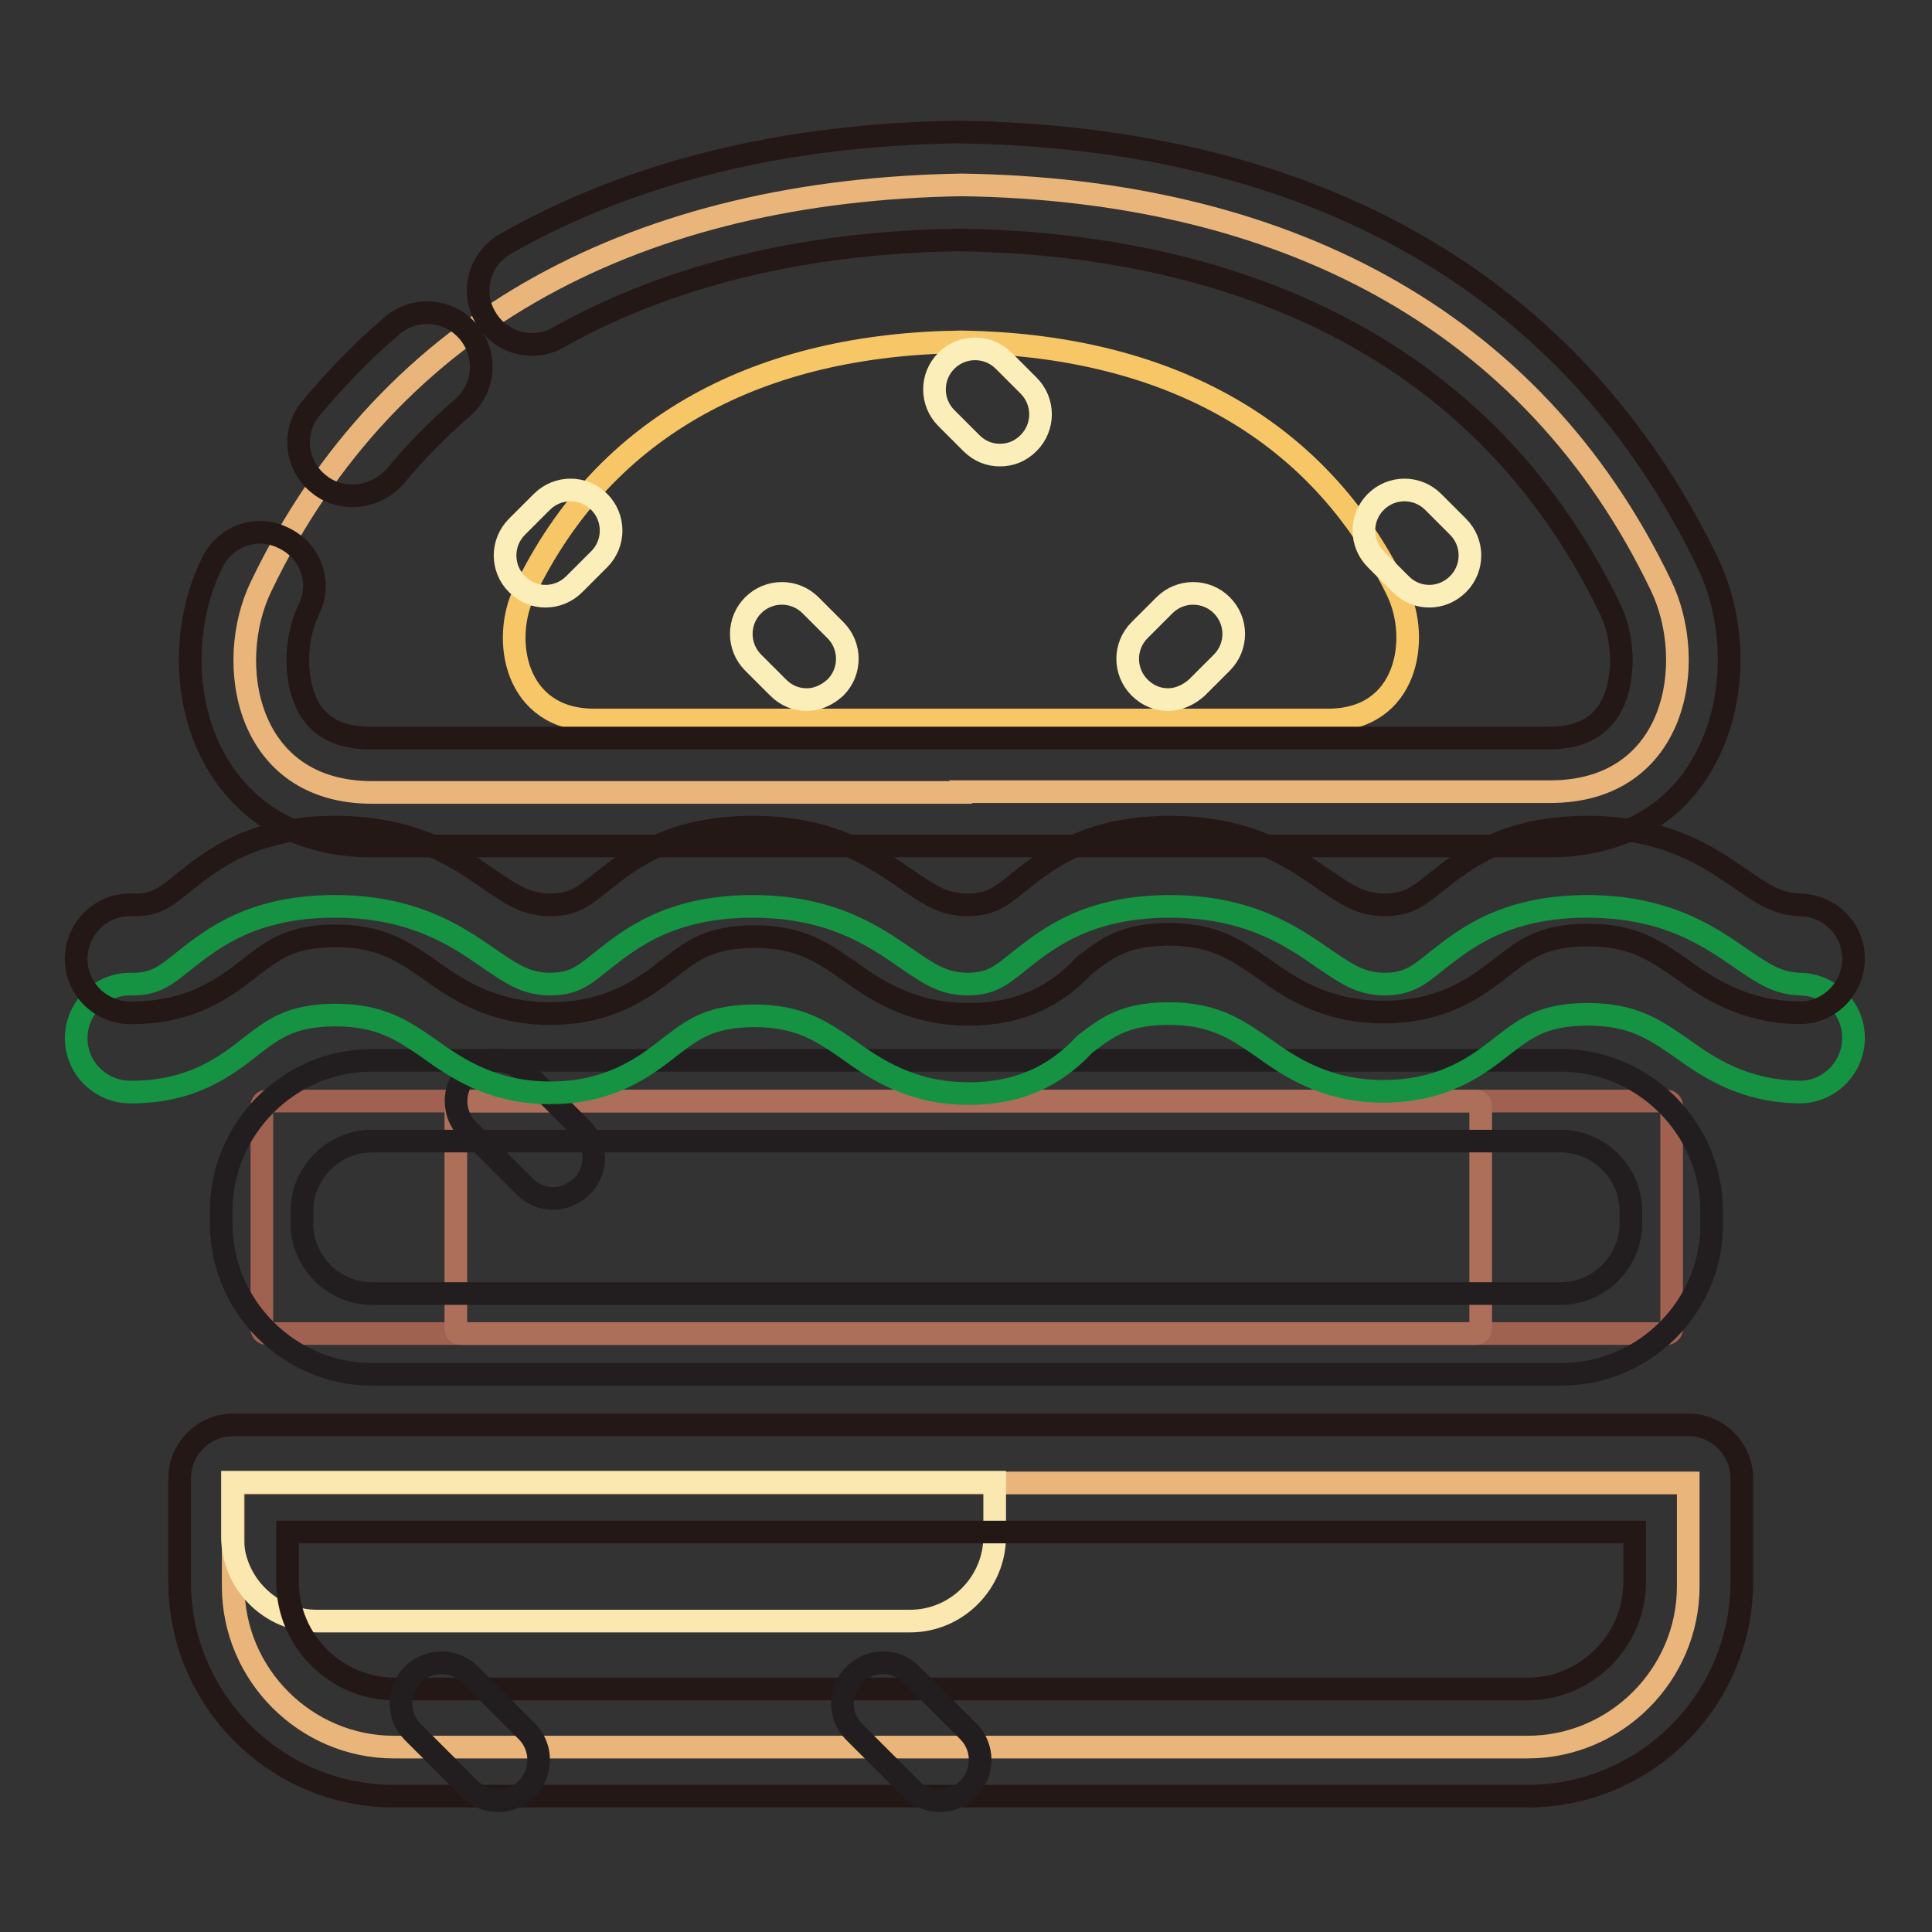
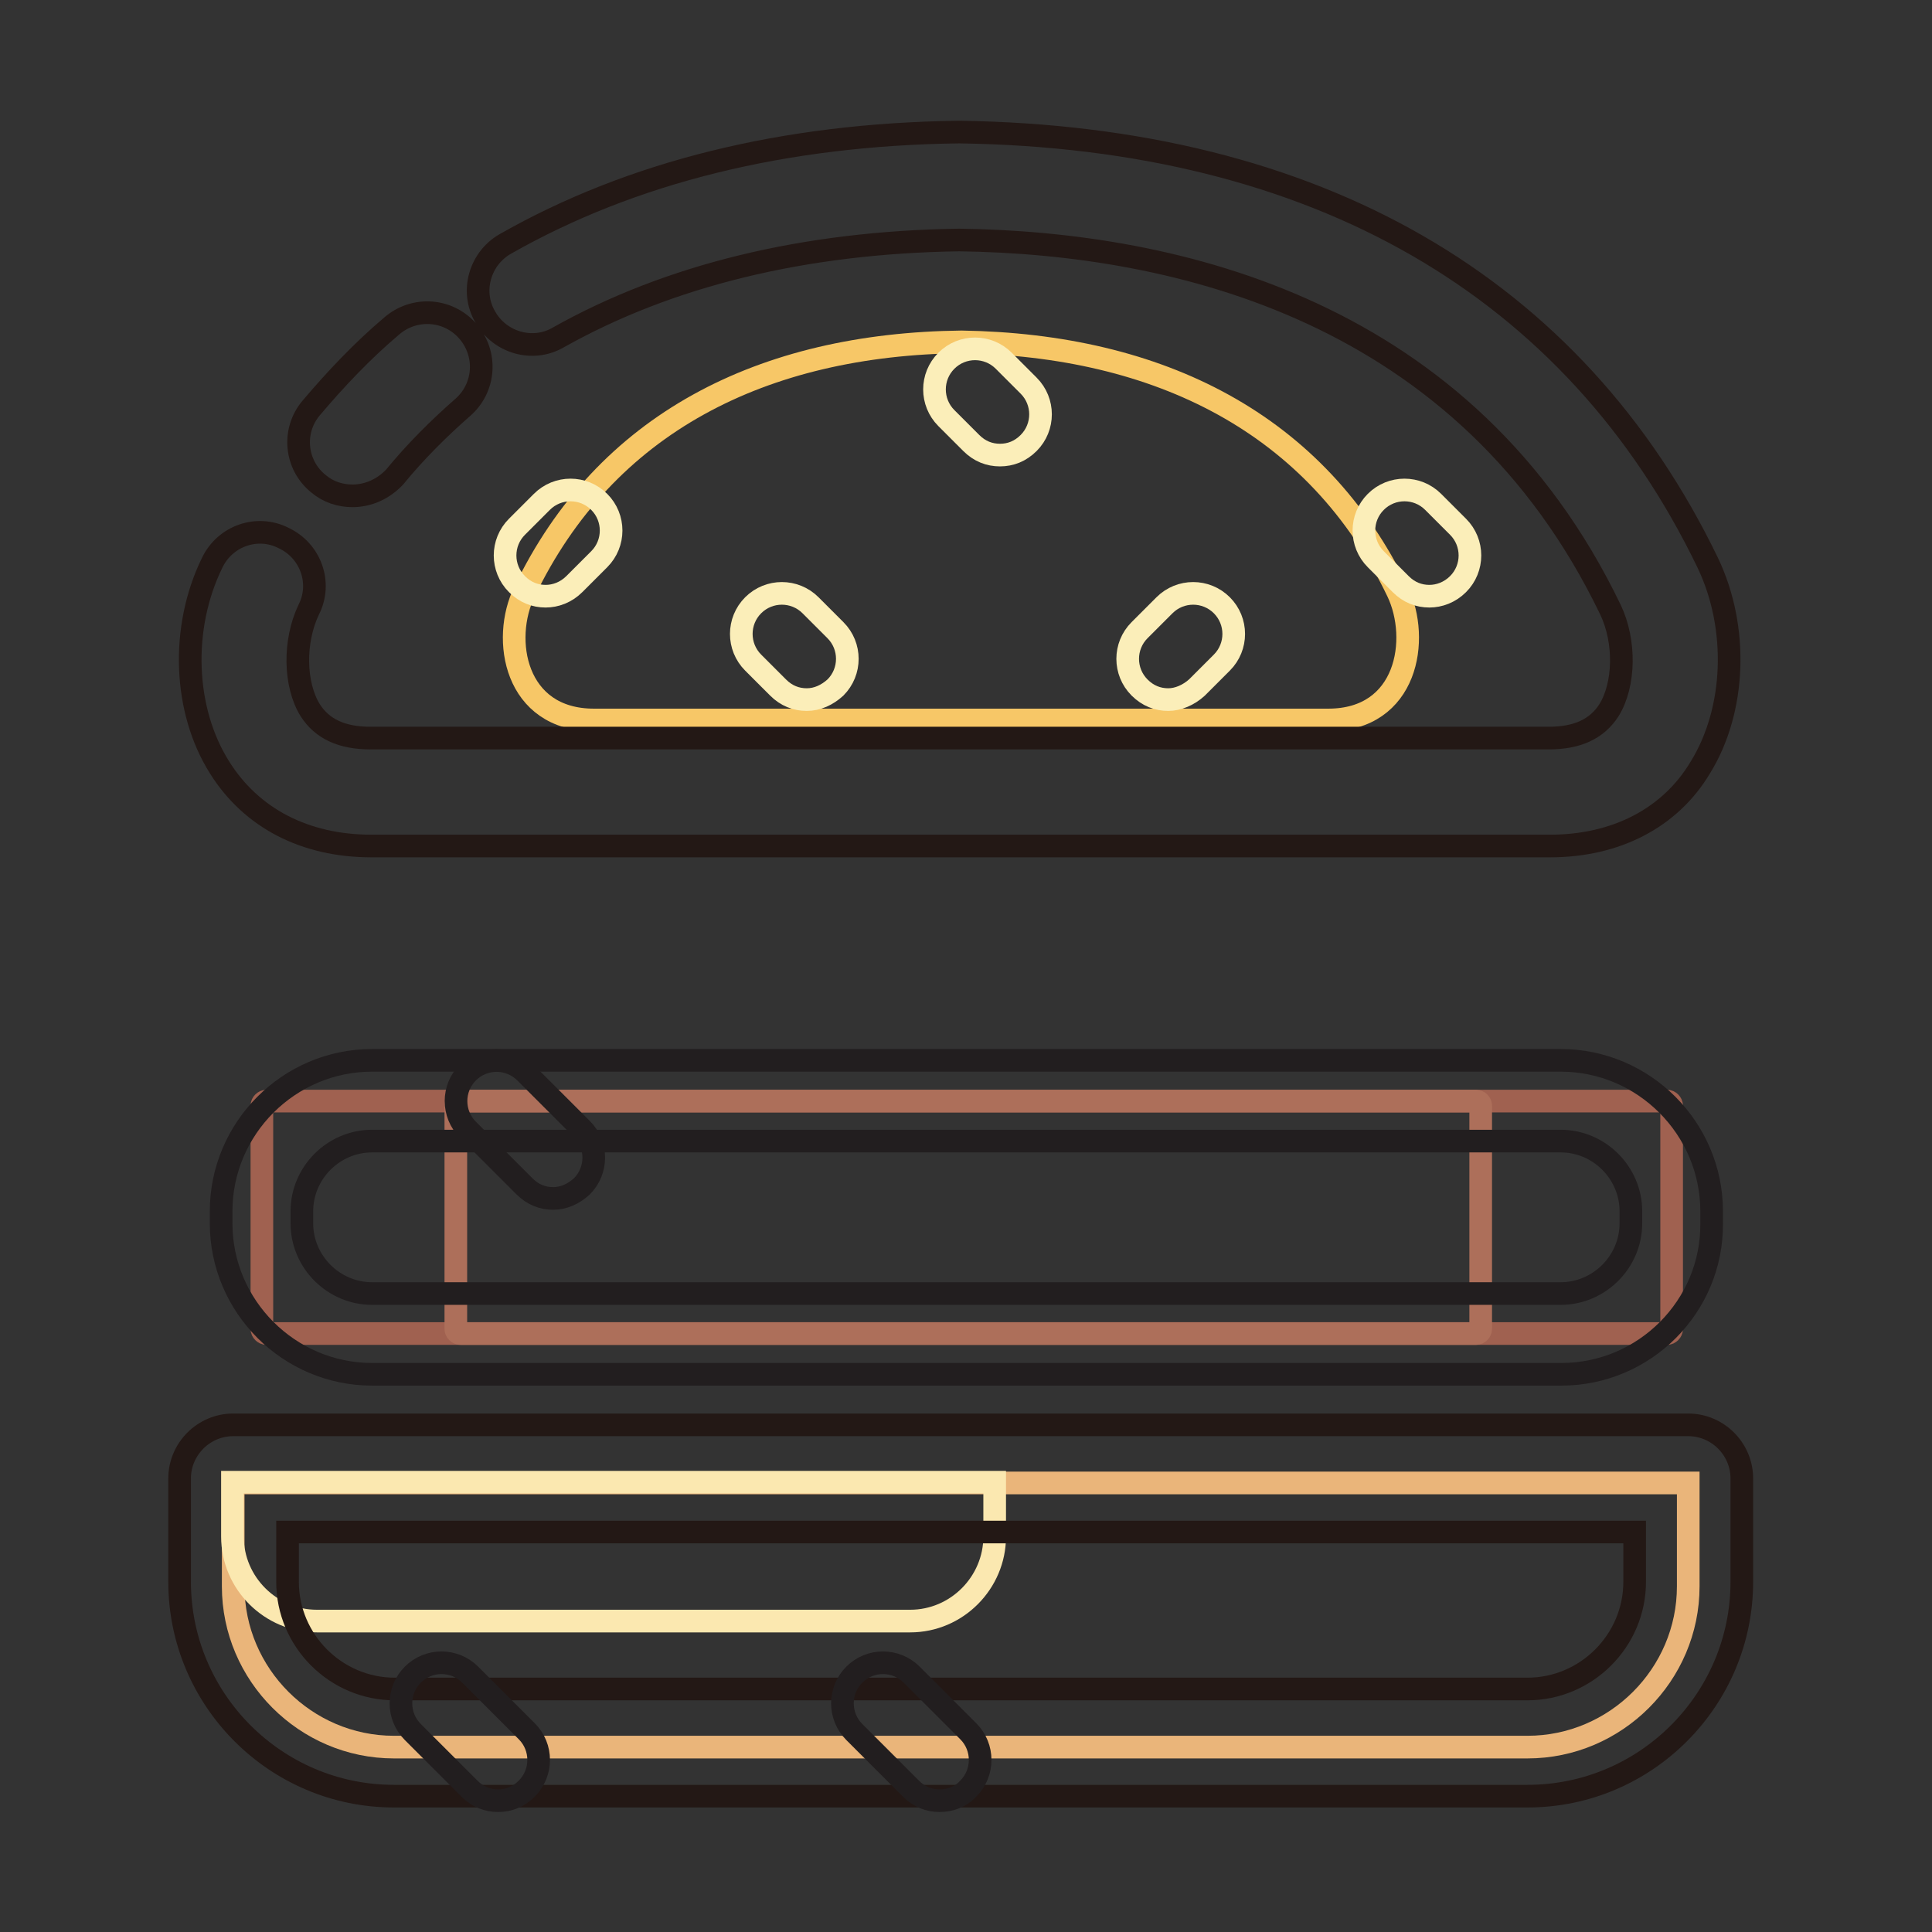
<svg xmlns="http://www.w3.org/2000/svg" version="1.1" x="0px" y="0px" viewBox="0 0 256 256" enable-background="new 0 0 256 256" xml:space="preserve">
  <rect x="0" y="0" width="256" height="256" fill="#333333" stroke="none" />
  <g>
-     <path stroke-width="3" fill-opacity="0" stroke="#eab57a" d="M127.3,104.9h78.1c16.8,0,19.6-17.1,14.7-27.3c-17.1-35.7-50.6-52.5-92.7-53.1C85.2,25.2,51.7,42,34.6,77.7 c-4.9,10.1-2.1,27.3,14.7,27.3H127.3z" />
    <path stroke-width="3" fill-opacity="0" stroke="#f7c767" d="M127.3,95.4H176c10.5,0,12.2-10.7,9.2-17c-10.7-22.3-31.6-32.7-57.8-33.1C101,45.6,80.2,56.1,69.5,78.4 c-3.1,6.3-1.3,17,9.2,17H127.3z" />
    <path stroke-width="3" fill-opacity="0" stroke="#231815" d="M205.4,112.1H49.2c-8.8,0-15.9-3.7-20.1-10.4c-4.8-7.6-5.2-18.5-1-27.1c1.7-3.6,6-5.1,9.5-3.3 c3.6,1.7,5.1,6,3.3,9.5c-2,4.2-1.9,9.9,0.2,13.3c1.6,2.5,4.2,3.7,8,3.7h156.1c3.8,0,6.4-1.2,8-3.7c2.1-3.4,2.2-9.1,0.2-13.3 c-19.1-39.7-57.5-48.6-86.3-49c-20.6,0.3-38.5,4.7-53.1,12.9c-3.4,2-7.8,0.7-9.7-2.7c-2-3.4-0.7-7.8,2.7-9.7 c16.7-9.5,36.9-14.5,60-14.8h0.2c47.2,0.7,81.4,20.4,99.1,57.1c4.1,8.6,3.7,19.5-1,27.1C221.3,108.4,214.1,112.1,205.4,112.1z  M46.7,65.7c-1.6,0-3.2-0.5-4.5-1.6c-3.1-2.5-3.5-7-1-10c3.3-3.9,6.8-7.6,10.7-10.9c3-2.6,7.5-2.3,10.1,0.7c2.6,3,2.3,7.5-0.7,10.1 c-3.2,2.8-6.3,5.9-9,9.2C50.8,64.8,48.8,65.7,46.7,65.7z" />
    <path stroke-width="3" fill-opacity="0" stroke="#a06150" d="M35.3,145.9h185.6c0.3,0,0.6,0.3,0.6,0.6v29.6c0,0.3-0.3,0.6-0.6,0.6H35.3c-0.3,0-0.6-0.3-0.6-0.6v-29.6 C34.7,146.2,35,145.9,35.3,145.9z" />
    <path stroke-width="3" fill-opacity="0" stroke="#ad6f5a" d="M61,145.9h134.6c0.3,0,0.6,0.3,0.6,0.6v29.6c0,0.3-0.3,0.6-0.6,0.6H61c-0.3,0-0.6-0.3-0.6-0.6v-29.6 C60.3,146.2,60.6,145.9,61,145.9z" />
    <path stroke-width="3" fill-opacity="0" stroke="#221e1f" d="M206.9,182.1H49.3c-11,0-20-9-20-20v-1.6c0-11,9-20,20-20h157.5c11,0,20,9,20,20v1.6 C226.9,173.1,217.9,182.1,206.9,182.1z M49.3,151.2c-5.1,0-9.3,4.2-9.3,9.3v1.6c0,5.1,4.2,9.3,9.3,9.3h157.5c5.1,0,9.3-4.2,9.3-9.3 v-1.6c0-5.1-4.2-9.3-9.3-9.3H49.3z" />
    <path stroke-width="3" fill-opacity="0" stroke="#221e1f" d="M73.3,158.8c-1.4,0-2.7-0.5-3.8-1.6l-7.5-7.5c-2.1-2.1-2.1-5.5,0-7.6c2.1-2.1,5.5-2.1,7.6,0l7.5,7.5 c2.1,2.1,2.1,5.5,0,7.6C76,158.2,74.7,158.8,73.3,158.8z" />
-     <path stroke-width="3" fill-opacity="0" stroke="#169243" d="M128.4,144.9H128c-7.4-0.1-12.1-3.3-15.7-5.9c-3.5-2.4-6.4-4.4-12.4-4.4h-0.2c-5.7,0.1-7.9,1.8-10.9,4.1 c-3.3,2.6-8,6.2-16.2,6.1h-0.1c-7.4-0.1-12.1-3.3-15.7-5.9c-3.5-2.4-6.4-4.4-12.4-4.4h-0.2c-5.7,0.1-7.9,1.8-10.9,4.1 c-3.3,2.6-7.9,6.2-16.2,6.1c-3.9-0.1-7.1-3.3-7-7.3c0.1-3.9,3.3-7,7.1-7h0.3c3,0,4.3-1,6.9-3.1c3.8-3,9-7.1,19.6-7.2 c10.6-0.1,16.5,3.9,20.8,6.9c3.2,2.2,4.9,3.3,7.9,3.4c3.2,0,4.4-0.9,7.1-3.1c3.8-3,9-7.1,19.6-7.2h0.3c10.5,0,16.2,4,20.4,6.9 c3.2,2.2,4.9,3.3,7.9,3.4c3.2,0,4.4-0.9,7.1-3.1c3.8-3,9-7.1,19.6-7.2h0.3c10.5,0,16.2,4,20.4,6.9c3.2,2.2,4.9,3.3,7.9,3.4 c3.1,0,4.4-0.9,7.1-3.1c3.8-3,9-7.1,19.6-7.2h0.3c10.5,0,16.2,4,20.4,6.9c3.2,2.2,4.9,3.3,7.9,3.4c3.9,0.1,7.1,3.3,7,7.3 c-0.1,3.9-3.3,7-7.1,7h-0.1c-7.4-0.1-12.1-3.3-15.7-5.9c-3.5-2.4-6.3-4.4-12.4-4.4h-0.2c-5.7,0.1-7.9,1.8-10.9,4.1 c-3.3,2.6-7.9,6.2-16.2,6.1h-0.1c-7.4-0.1-12.1-3.3-15.7-5.9c-3.5-2.4-6.4-4.4-12.4-4.4h-0.2c-5.7,0.1-7.9,1.8-10.9,4.1 C140.9,141.4,136.4,144.9,128.4,144.9L128.4,144.9z" />
-     <path stroke-width="3" fill-opacity="0" stroke="#231815" d="M128.4,134.4H128c-7.4-0.1-12.1-3.3-15.7-5.9c-3.5-2.4-6.4-4.4-12.4-4.4h-0.2c-5.7,0.1-7.9,1.8-10.9,4.1 c-3.3,2.6-8,6.2-16.2,6.1h-0.1c-7.4-0.1-12.1-3.3-15.7-5.9c-3.5-2.4-6.4-4.4-12.4-4.4h-0.2c-5.7,0.1-7.9,1.8-10.9,4.1 c-3.3,2.6-7.9,6.2-16.2,6.1c-3.9-0.1-7.1-3.3-7-7.3s3.4-7.1,7.3-7c3.2,0.1,4.4-0.9,7.1-3.1c3.8-3,9-7.1,19.6-7.2h0.3 c10.5,0,16.2,4,20.4,6.9c3.2,2.2,4.9,3.3,7.9,3.4c3.2,0,4.4-0.9,7.1-3.1c3.8-3,9-7.1,19.6-7.2h0.3c10.5,0,16.2,4,20.4,6.9 c3.2,2.2,4.9,3.3,7.9,3.4c3.2,0,4.4-0.9,7.1-3.1c3.8-3,9-7.1,19.6-7.2h0.3c10.5,0,16.2,4,20.4,6.9c3.2,2.2,4.9,3.3,7.9,3.4 c3.1,0,4.4-0.9,7.1-3.1c3.8-3,9-7.1,19.6-7.2h0.3c10.5,0,16.2,4,20.4,6.9c3.2,2.2,4.9,3.3,7.9,3.4c3.9,0.1,7.1,3.3,7,7.3 c-0.1,3.9-3.3,7-7.1,7h-0.1c-7.4-0.1-12.1-3.3-15.7-5.9c-3.5-2.4-6.3-4.4-12.4-4.4h-0.2c-5.7,0.1-7.9,1.8-10.9,4.1 c-3.3,2.6-7.9,6.2-16.2,6.1h-0.1c-7.4-0.1-12.1-3.3-15.7-5.9c-3.5-2.4-6.4-4.4-12.4-4.4h-0.2c-5.7,0.1-7.9,1.8-10.9,4.1 C140.9,130.9,136.4,134.4,128.4,134.4L128.4,134.4z" />
    <path stroke-width="3" fill-opacity="0" stroke="#eab57a" d="M30.9,196.5h192.8v13.7c0,11.7-9.6,21.3-21.3,21.3H52.2c-11.7,0-21.3-9.6-21.3-21.3V196.5z" />
    <path stroke-width="3" fill-opacity="0" stroke="#fbe8b0" d="M30.8,196.4h101v7.2c0,6.1-5,11.2-11.2,11.2H42c-6.1,0-11.2-5-11.2-11.2V196.4z" />
    <path stroke-width="3" fill-opacity="0" stroke="#231815" d="M202.4,238H52.2c-15.7,0-28.4-12.8-28.4-28.4v-13.7c0-3.9,3.2-7.1,7.1-7.1h192.8c3.9,0,7.1,3.2,7.1,7.1 v13.7C230.8,225.2,218.1,238,202.4,238z M38.1,203v6.6c0,7.8,6.4,14.2,14.2,14.2h150.1c7.8,0,14.2-6.4,14.2-14.2V203H38.1z" />
    <path stroke-width="3" fill-opacity="0" stroke="#fbeeb9" d="M189.4,79c-1.4,0-2.7-0.5-3.8-1.6l-3.3-3.3c-2.1-2.1-2.1-5.5,0-7.6c2.1-2.1,5.5-2.1,7.6,0l3.3,3.3 c2.1,2.1,2.1,5.5,0,7.6C192.1,78.5,190.7,79,189.4,79z M72.3,79c-1.4,0-2.7-0.5-3.8-1.6c-2.1-2.1-2.1-5.5,0-7.6l3.3-3.3 c2.1-2.1,5.5-2.1,7.6,0c2.1,2.1,2.1,5.5,0,7.6l-3.3,3.3C75,78.5,73.6,79,72.3,79z M132.5,60.3c-1.4,0-2.7-0.5-3.8-1.6l-3.3-3.3 c-2.1-2.1-2.1-5.5,0-7.6c2.1-2.1,5.5-2.1,7.6,0l3.3,3.3c2.1,2.1,2.1,5.5,0,7.6C135.2,59.8,133.9,60.3,132.5,60.3z" />
    <path stroke-width="3" fill-opacity="0" stroke="#fbeeb9" d="M154.8,92.7c-1.4,0-2.7-0.5-3.8-1.6c-2.1-2.1-2.1-5.5,0-7.6l3.3-3.3c2.1-2.1,5.5-2.1,7.6,0 c2.1,2.1,2.1,5.5,0,7.6l-3.3,3.3C157.5,92.1,156.1,92.7,154.8,92.7z" />
    <path stroke-width="3" fill-opacity="0" stroke="#fbeeb9" d="M106.9,92.7c-1.4,0-2.7-0.5-3.8-1.6l-3.3-3.3c-2.1-2.1-2.1-5.5,0-7.6c2.1-2.1,5.5-2.1,7.6,0l3.3,3.3 c2.1,2.1,2.1,5.5,0,7.6C109.6,92.1,108.3,92.7,106.9,92.7z" />
    <path stroke-width="3" fill-opacity="0" stroke="#221e1f" d="M66,238.6c-1.4,0-2.7-0.5-3.8-1.6l-7.5-7.5c-2.1-2.1-2.1-5.5,0-7.6c2.1-2.1,5.5-2.1,7.6,0l7.5,7.5 c2.1,2.1,2.1,5.5,0,7.6C68.7,238.1,67.4,238.6,66,238.6z" />
    <path stroke-width="3" fill-opacity="0" stroke="#221e1f" d="M124.5,238.6c-1.4,0-2.7-0.5-3.8-1.6l-7.5-7.5c-2.1-2.1-2.1-5.5,0-7.6c2.1-2.1,5.5-2.1,7.6,0l7.5,7.5 c2.1,2.1,2.1,5.5,0,7.6C127.3,238.1,125.9,238.6,124.5,238.6L124.5,238.6z" />
  </g>
</svg>